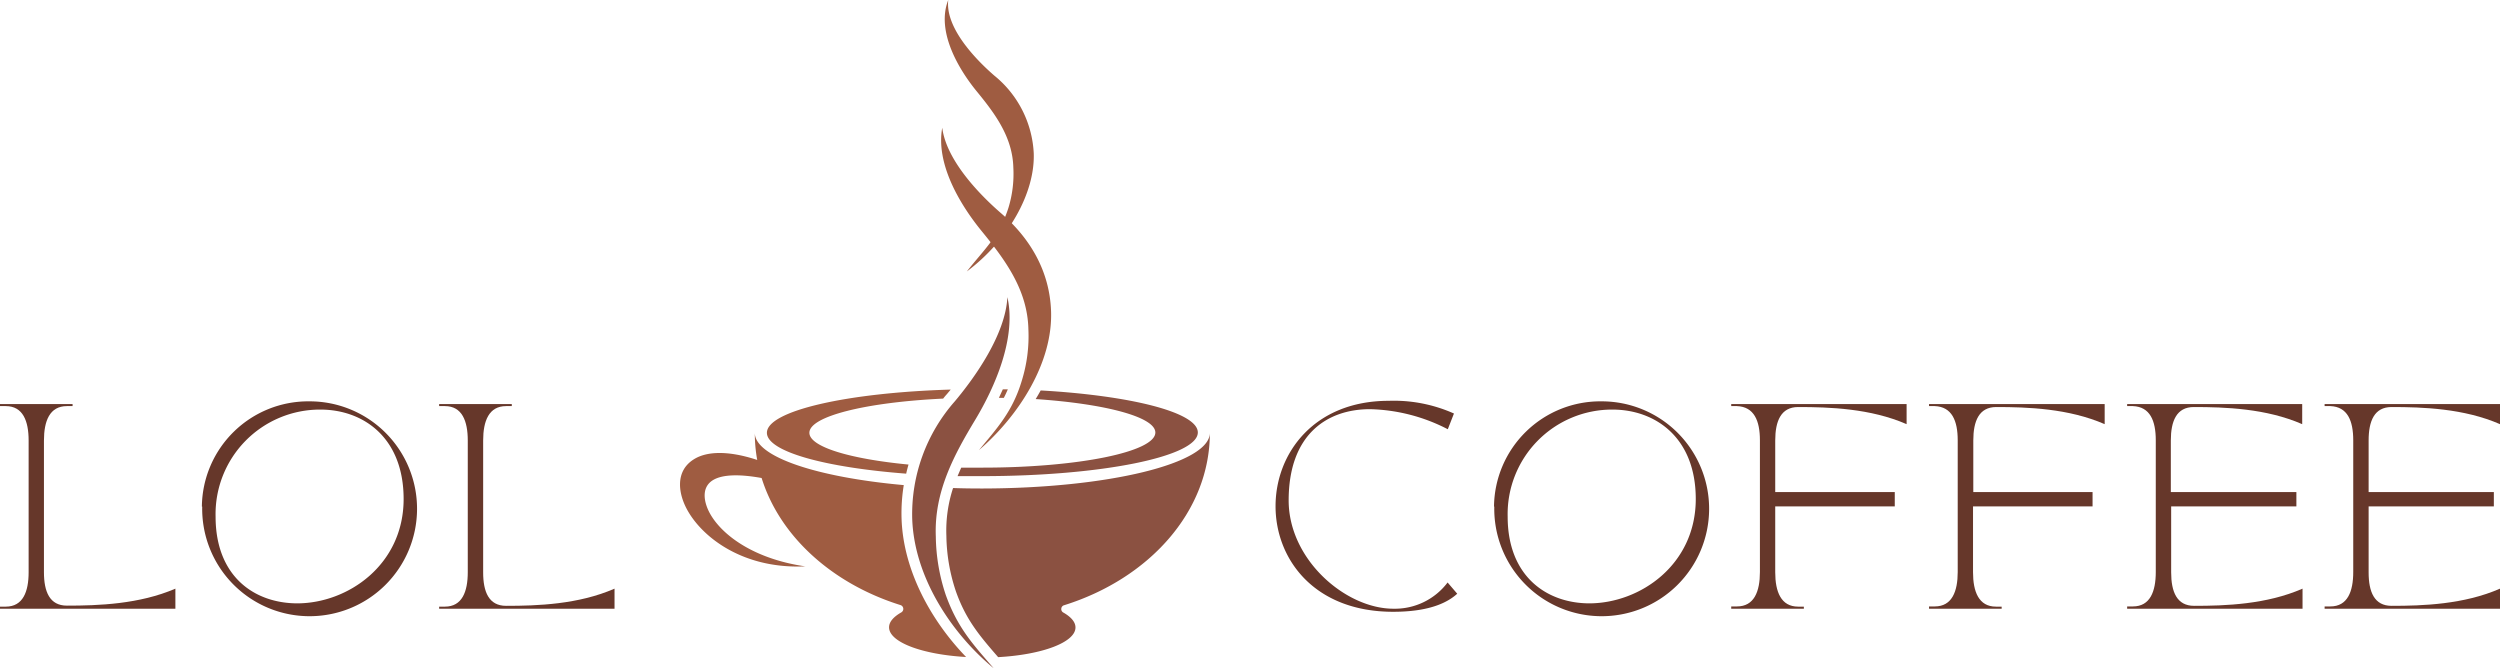
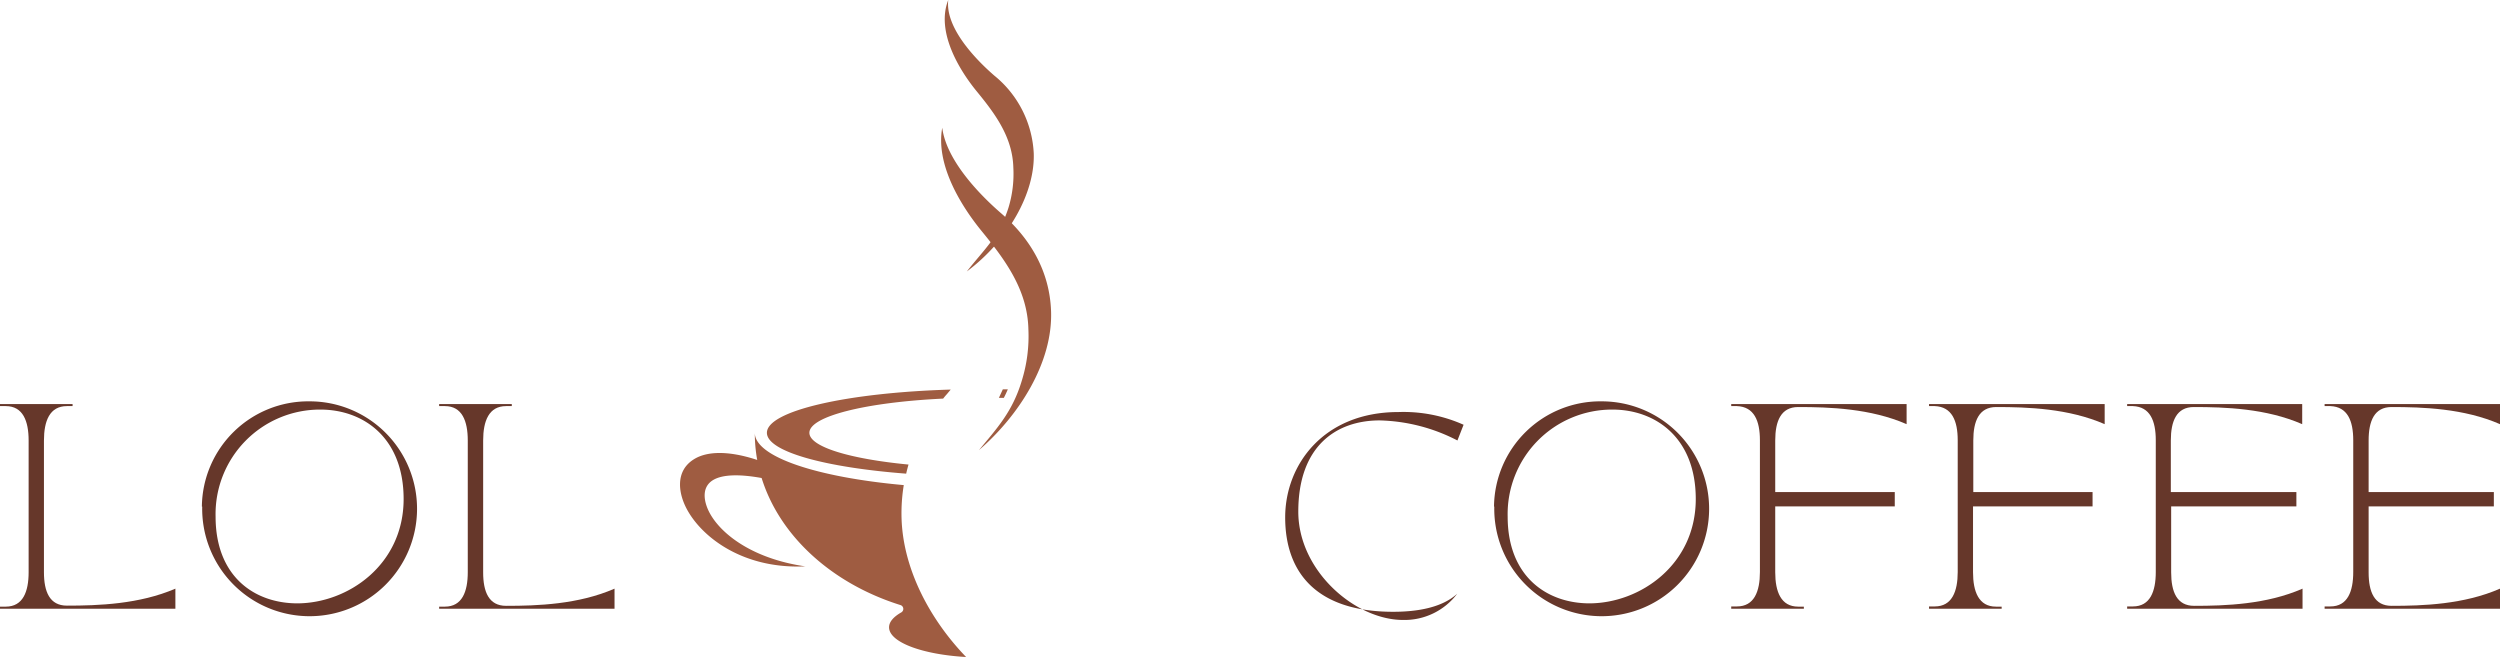
<svg xmlns="http://www.w3.org/2000/svg" viewBox="0 0 373.74 99.9">
  <defs>
    <style>.cls-1{fill:none;}.cls-2,.cls-6{fill:#9f5c41;}.cls-2,.cls-4{fill-rule:evenodd;}.cls-3{clip-path:url(#clip-path);}.cls-4{fill:#8b5141;}.cls-5{clip-path:url(#clip-path-2);}.cls-7{fill:#66372a;}</style>
    <clipPath id="clip-path">
-       <rect class="cls-1" x="140.42" y="57.27" width="40.45" height="41.33" />
-     </clipPath>
+       </clipPath>
    <clipPath id="clip-path-2">
      <rect class="cls-1" x="100.87" y="57.27" width="44.89" height="41.33" />
    </clipPath>
  </defs>
  <g id="Calque_2" data-name="Calque 2">
    <g id="Calque_1-2" data-name="Calque 1">
      <path class="cls-2" d="M149.92,58.2l.75,0c-.19.45-.39.87-.6,1.28l-.74,0C149.53,59.06,149.73,58.64,149.92,58.2Z" />
      <g class="cls-3">
        <path class="cls-4" d="M180.87,64.7c0,11.76-9.05,21.79-21.79,25.78a.57.57,0,0,0-.42.51.58.58,0,0,0,.3.58c1.16.66,1.82,1.42,1.82,2.23,0,2.23-5,4.08-11.56,4.44-2.79-3.21-4.83-5.6-6.34-9.9a27.08,27.08,0,0,1-1.4-8.23,20.45,20.45,0,0,1,1-7.15c1.41.05,2.86.07,4.33.07C165.64,73,180.87,69.3,180.87,64.7ZM143.7,69.91c1,0,2.08,0,3.15,0,14.29,0,25.87-2.35,25.87-5.25,0-2.33-7.51-4.3-17.89-5,.26-.42.51-.86.75-1.29,13.55.77,23.49,3.29,23.49,6.28,0,3.61-14.43,6.53-32.22,6.53-1.25,0-2.48,0-3.7,0C143.33,70.77,143.51,70.34,143.7,69.91Z" />
      </g>
      <path class="cls-2" d="M146.34,67.3c6-5.17,11.06-13.1,10.79-20.77-.21-6-3.12-10.89-7.46-14.64-3.25-2.81-8.19-7.92-8.81-12.79-1,5.49,2.76,11.61,5.88,15.43,3.51,4.29,6.87,8.79,7,14.69a22.43,22.43,0,0,1-1,7.74C151.35,61.56,149.07,64,146.34,67.3Z" />
      <path class="cls-2" d="M150.76,31.06a17.29,17.29,0,0,0,.73-6c-.12-4.58-2.75-8.08-5.47-11.4s-6.1-9-4.26-13.66c-.47,4.14,4.07,8.86,6.87,11.29a15.94,15.94,0,0,1,5.91,11.62c.21,5.89-3.75,13-10,17.67C147.08,37.32,149.38,35.38,150.76,31.06Z" />
-       <path class="cls-4" d="M148.55,99.9c-6.3-5.2-11.91-13.64-12.18-22.42A25.54,25.54,0,0,1,142.74,60c3-3.57,7.58-10,7.86-15.58,1.39,6.14-1.93,13.54-4.76,18.26-3.18,5.28-6.21,10.79-5.94,17.54a28.57,28.57,0,0,0,1.48,8.7C143.17,93.94,145.61,96.49,148.55,99.9Z" />
      <g class="cls-5">
        <path class="cls-6" d="M102.85,76.42c-1.47-2.53-2-6,.92-7.78,1.86-1.15,5-1.34,9.43.12a22.79,22.79,0,0,1-.36-4.06c0,3.59,9.27,6.65,22.27,7.82a26.11,26.11,0,0,0-.33,5c.24,7.63,4.29,15.15,9.65,20.7-6.54-.37-11.52-2.21-11.52-4.44,0-.81.67-1.57,1.83-2.23a.6.6,0,0,0-.11-1.09c-10.23-3.2-18.06-10.29-20.77-19-3.38-.61-5.89-.53-7.28.32-1.88,1.16-1.29,3.52-.38,5.1,1.86,3.23,6.64,6.7,14.19,7.79C111.16,85.09,105.15,80.42,102.85,76.42ZM141,59.59c-11.47.54-20,2.63-20,5.11,0,2.1,6.06,3.91,14.82,4.75-.13.45-.25.91-.35,1.36-12.17-.93-20.82-3.31-20.82-6.11,0-3.27,11.93-6,27.48-6.46l-.58.69C141.35,59.15,141.16,59.37,141,59.59Z" />
      </g>
-       <path class="cls-7" d="M208.28,91.46c3.58,0,7.28-.61,9.57-2.7l-1.44-1.68a9.87,9.87,0,0,1-8.1,3.92c-7.13,0-15.66-7.32-15.66-16.19,0-9.78,5.65-13.64,12.17-13.64a26.57,26.57,0,0,1,11.62,3l.92-2.35a22,22,0,0,0-9.75-1.9c-11.17,0-16.92,7.86-16.92,15.75S196.44,91.46,208.28,91.46Z" />
+       <path class="cls-7" d="M208.28,91.46c3.58,0,7.28-.61,9.57-2.7a9.87,9.87,0,0,1-8.1,3.92c-7.13,0-15.66-7.32-15.66-16.19,0-9.78,5.65-13.64,12.17-13.64a26.57,26.57,0,0,1,11.62,3l.92-2.35a22,22,0,0,0-9.75-1.9c-11.17,0-16.92,7.86-16.92,15.75S196.44,91.46,208.28,91.46Z" />
      <path class="cls-7" d="M225.39,77.23a15.62,15.62,0,0,1,15.66-16c6.46,0,12.46,4.22,12.46,13.37,0,9.85-8.35,15.6-15.94,15.6C231.21,90.17,225.39,86.16,225.39,77.23Zm-2-1.5A16.06,16.06,0,1,0,239.4,60,15.89,15.89,0,0,0,223.35,75.73Z" />
      <path class="cls-7" d="M269.67,91v-.31h-.85c-2.57,0-3.43-2.23-3.43-5.14V75.7h17.87V73.56H265.39V65.85c0-2.91.86-5,3.43-5,4.68,0,10.83.21,16.21,2.56v-3H258.81v.3l.86,0c2.57.1,3.43,2.2,3.43,5.11v19.7c0,2.91-.86,5.14-3.43,5.14h-.86V91Z" />
      <path class="cls-7" d="M299.24,91v-.31h-.85c-2.57,0-3.43-2.23-3.43-5.14V75.7h17.87V73.56H295V65.85c0-2.91.86-5,3.43-5,4.68,0,10.83.21,16.21,2.56v-3H288.38v.3l.86,0c2.57.1,3.43,2.2,3.43,5.11v19.7c0,2.91-.86,5.14-3.43,5.14h-.86V91Z" />
      <path class="cls-7" d="M318,60.41v.3l.86,0c2.57.1,3.42,2.2,3.42,5.11v19.7c0,2.91-.85,5.14-3.42,5.14H318V91h26.22V88c-5.38,2.36-11.53,2.57-16.21,2.57-2.57,0-3.43-2.08-3.43-5V75.7h18.72V73.56H324.53V65.85c0-2.91.86-5,3.43-5,4.68,0,10.83.21,16.21,2.56v-3Z" />
      <path class="cls-7" d="M347.52,60.41v.3l.86,0c2.57.1,3.42,2.2,3.42,5.11v19.7c0,2.91-.85,5.14-3.42,5.14h-.86V91h26.22V88c-5.38,2.36-11.54,2.57-16.21,2.57-2.58,0-3.43-2.08-3.43-5V75.7h18.72V73.56H354.1V65.85c0-2.91.85-5,3.43-5,4.67,0,10.83.21,16.21,2.56v-3Z" />
      <path class="cls-7" d="M26.22,91V88C20.83,90.33,14.68,90.54,10,90.54c-2.58,0-3.43-2.08-3.43-5V65.85c0-2.91.85-5.14,3.43-5.14h.85v-.3H0v.3H.86c2.57,0,3.42,2.23,3.42,5.14v19.7c0,2.91-.85,5.14-3.42,5.14H0V91Z" />
      <path class="cls-7" d="M32.23,77.23a15.62,15.62,0,0,1,15.66-16c6.46,0,12.45,4.22,12.45,13.37,0,9.85-8.34,15.6-15.93,15.6C38,90.17,32.23,86.16,32.23,77.23Zm-2-1.5A16.06,16.06,0,1,0,46.24,60,15.9,15.9,0,0,0,30.18,75.73Z" />
      <path class="cls-7" d="M91.87,91V88c-5.39,2.36-11.54,2.57-16.21,2.57-2.58,0-3.43-2.08-3.43-5V65.85c0-2.91.85-5.14,3.43-5.14h.85v-.3H65.65v.3h.86c2.57,0,3.42,2.23,3.42,5.14v19.7c0,2.91-.85,5.14-3.42,5.14h-.86V91Z" />
    </g>
  </g>
</svg>